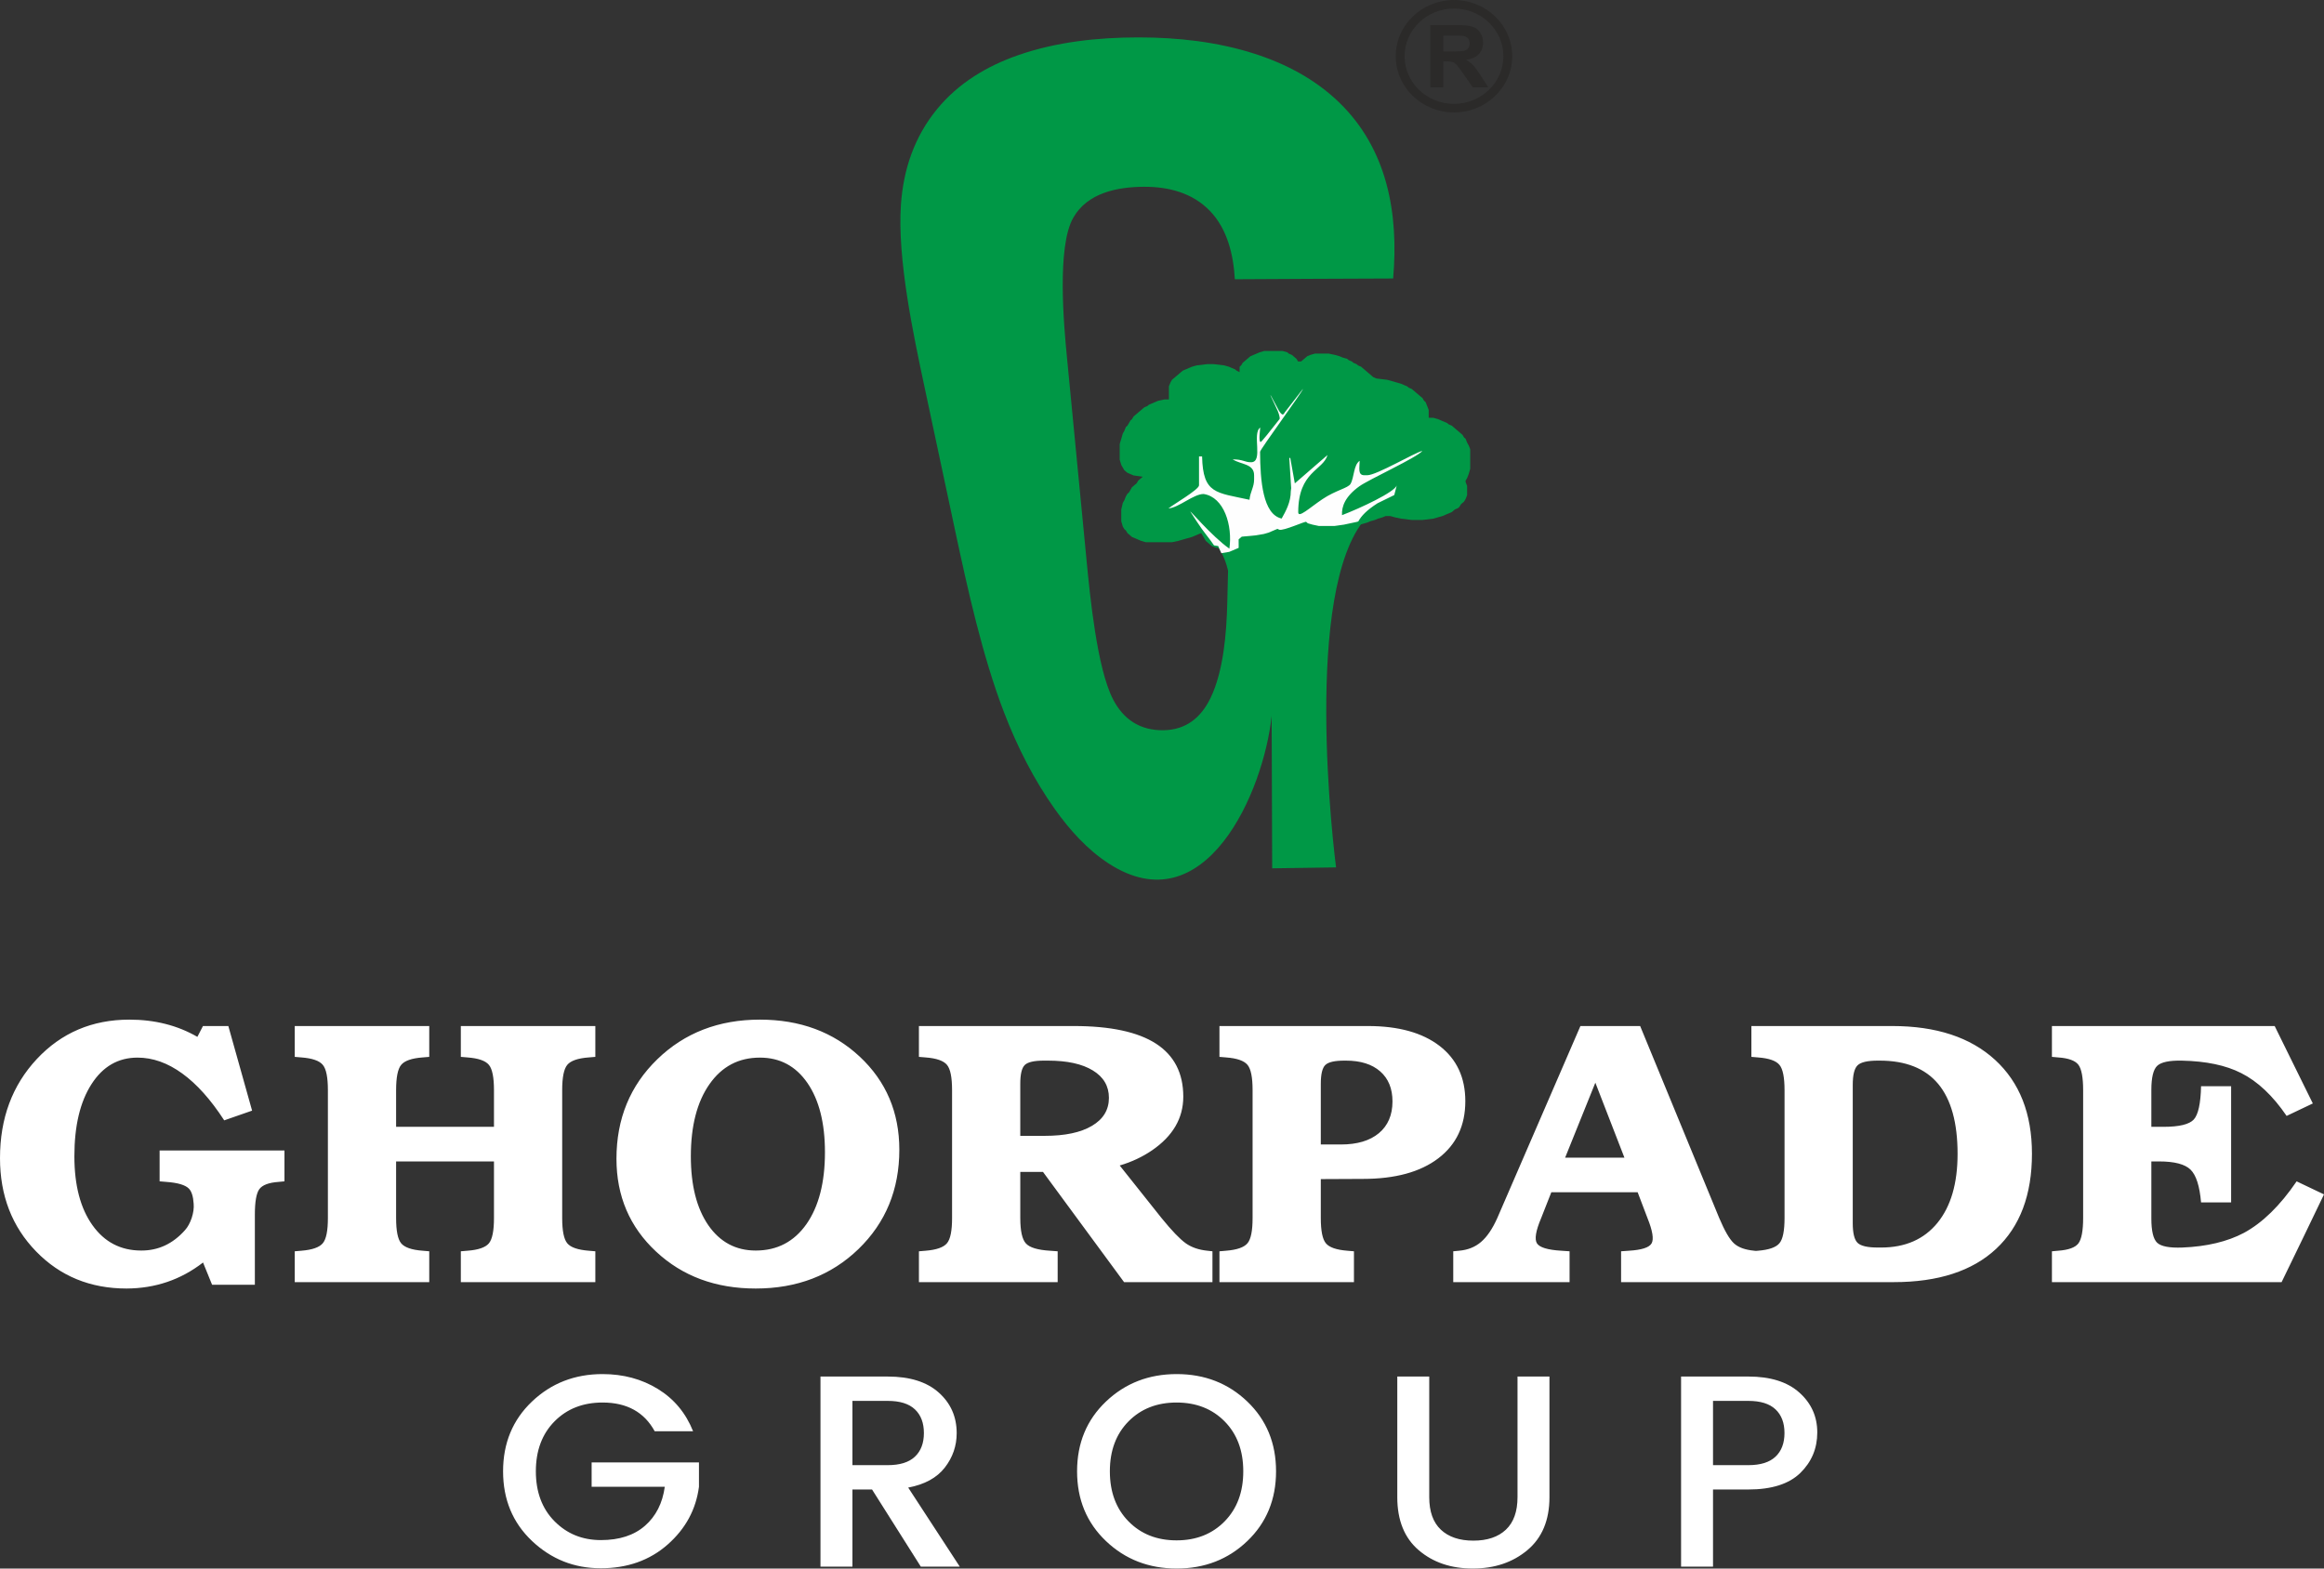
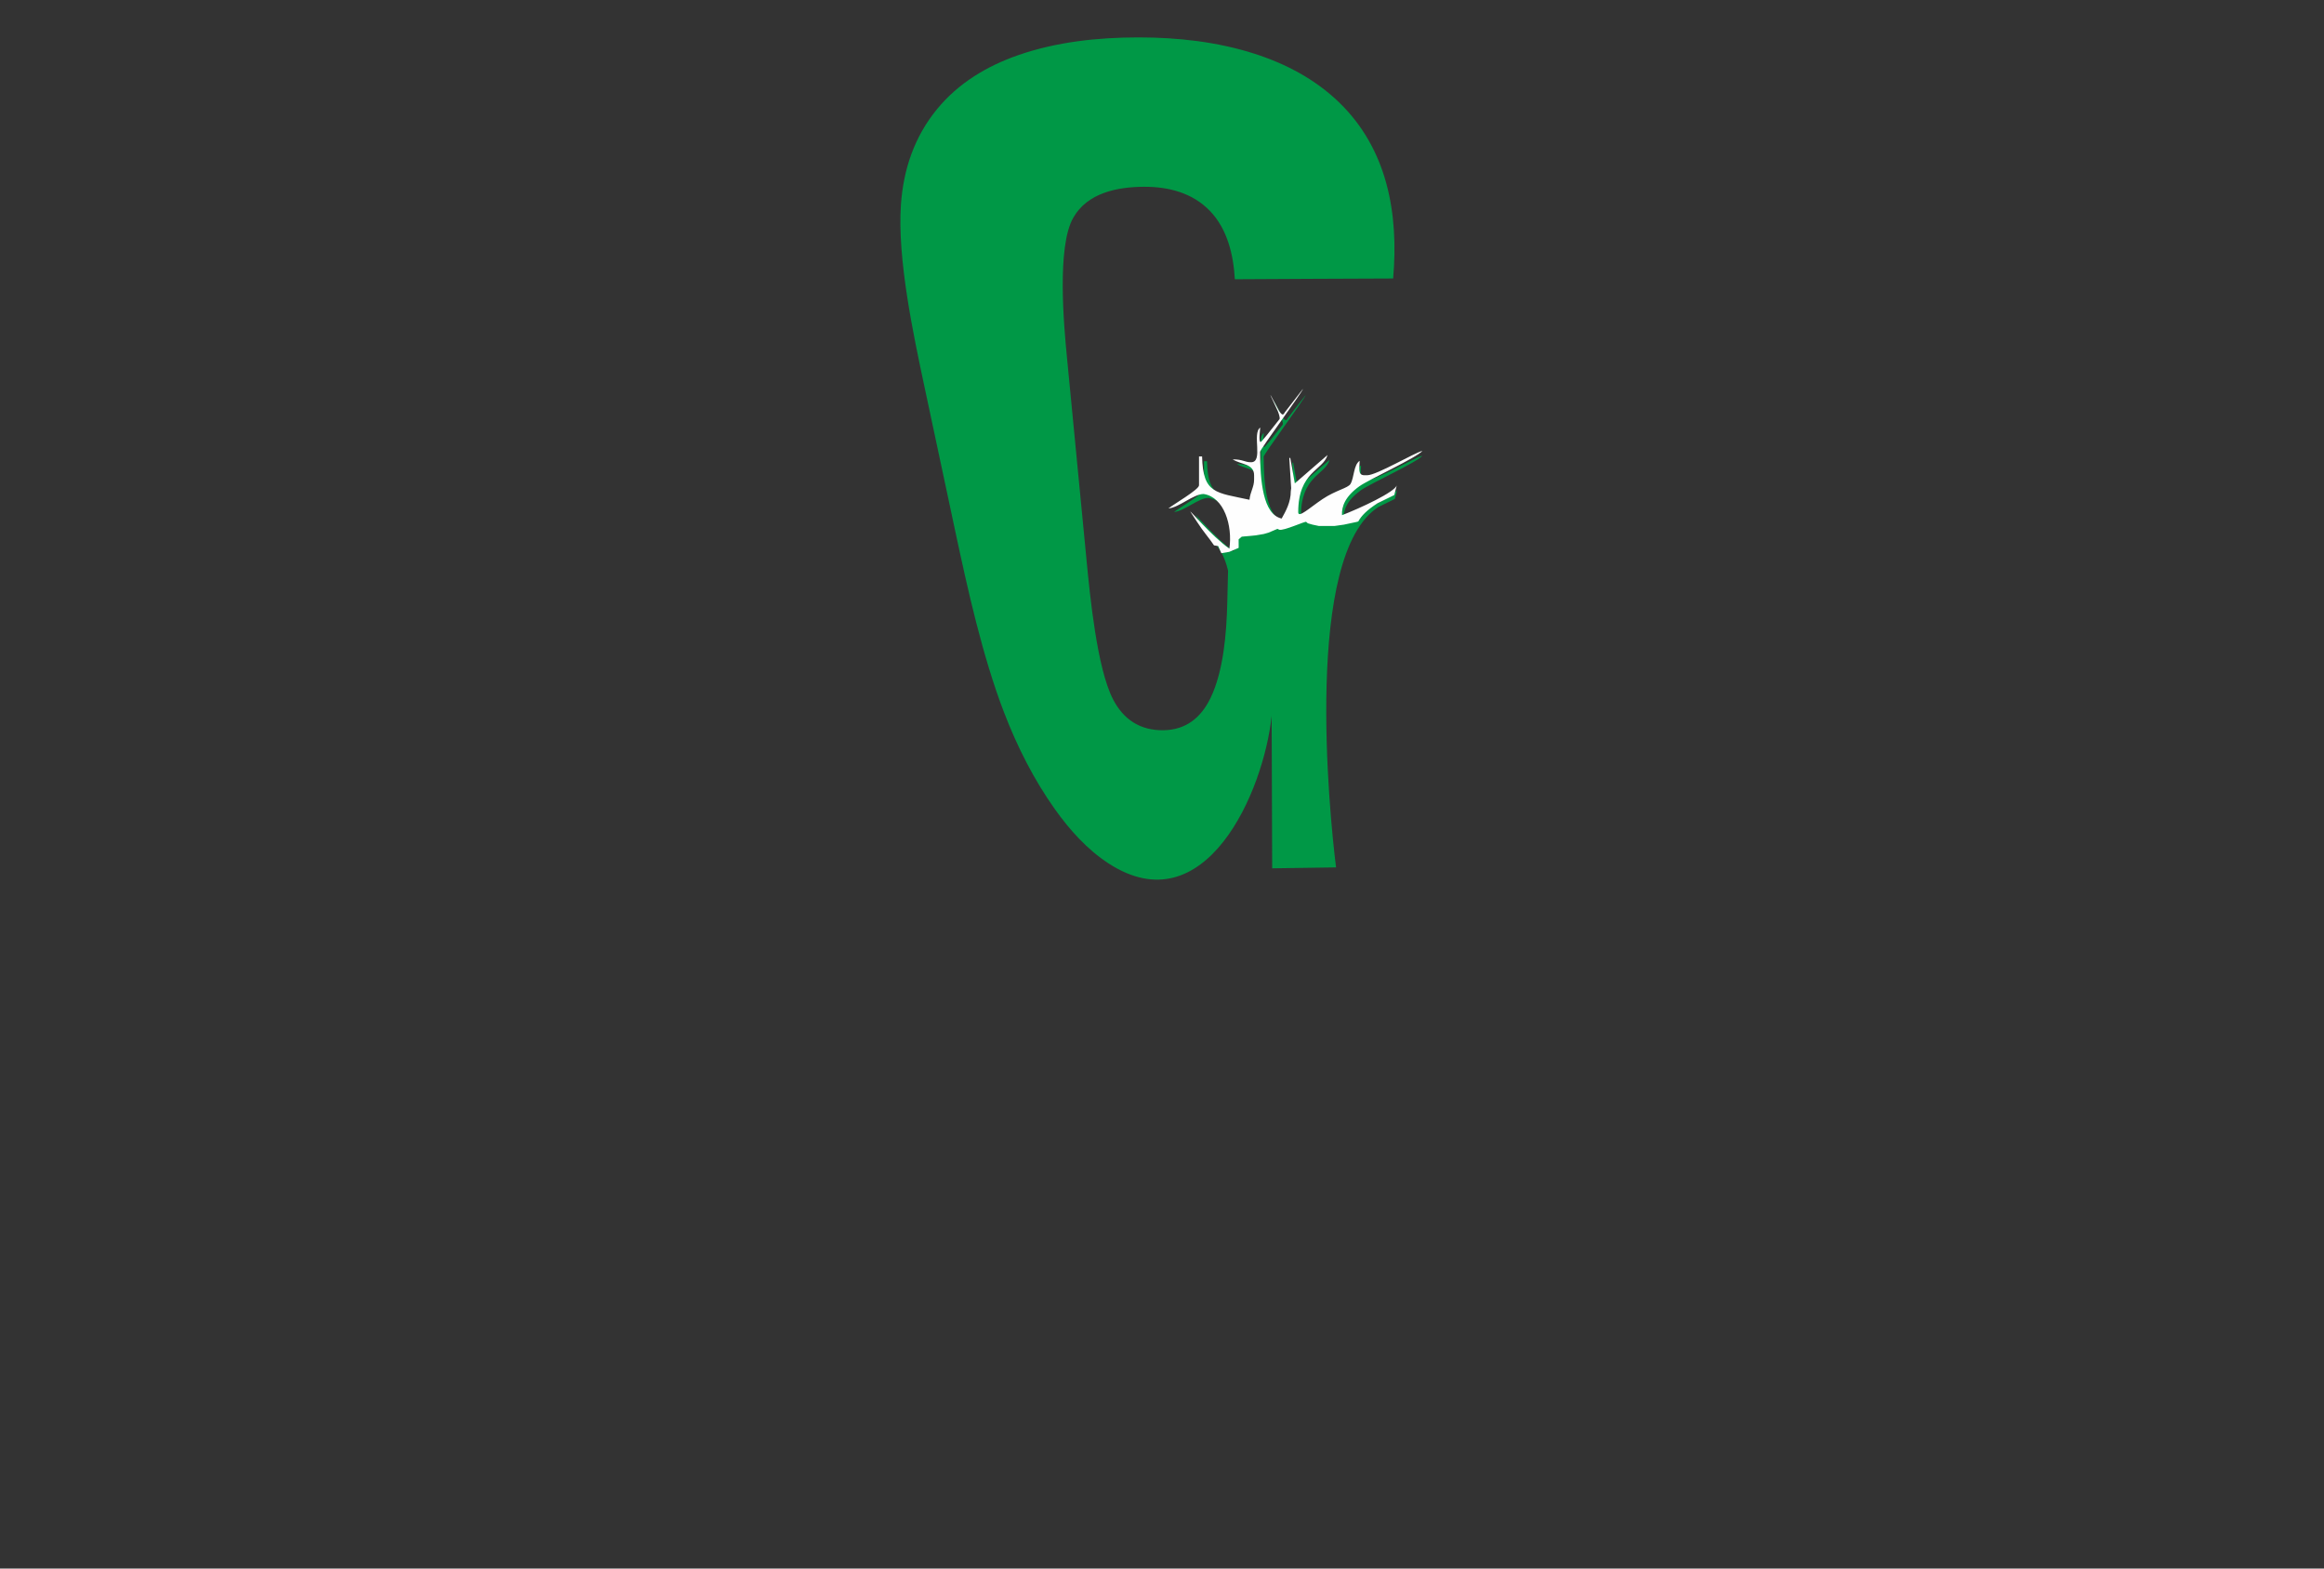
<svg xmlns="http://www.w3.org/2000/svg" width="200" height="135" viewBox="0 0 200 135" fill="none">
  <rect x="0" y="0" width="200" height="135" fill="#333333" stroke="none" />
  <g clip-path="url(#clip0_10_838)">
-     <path d="M125.128 0H125.129V0.002C126.513 0.002 127.766 0.544 128.673 1.419C129.578 2.293 130.139 3.501 130.14 4.835H130.141V4.838V4.839H130.14C130.139 6.174 129.578 7.384 128.671 8.259C127.765 9.133 126.513 9.674 125.131 9.674V9.676H125.128H125.126V9.674C123.742 9.674 122.489 9.133 121.583 8.258V8.257C120.677 7.383 120.117 6.175 120.116 4.841H120.114V4.838V4.837H120.116C120.116 3.5 120.677 2.291 121.583 1.417H121.585C122.49 0.543 123.742 0.002 125.125 0.002V0L125.128 0ZM125.129 0.735V0.737H125.128H125.125V0.735C123.954 0.736 122.892 1.196 122.123 1.937L122.124 1.938C121.354 2.68 120.877 3.706 120.877 4.836H120.879V4.838V4.84H120.877C120.878 5.97 121.353 6.995 122.122 7.737L122.122 7.736C122.892 8.479 123.955 8.939 125.126 8.939V8.937H125.128H125.131V8.939C126.302 8.939 127.364 8.479 128.133 7.738C128.902 6.995 129.378 5.97 129.379 4.838H129.377V4.837V4.835H129.379C129.378 3.704 128.902 2.679 128.133 1.937C127.364 1.195 126.302 0.736 125.129 0.735V0.735Z" fill="#2B2A29" />
-     <path d="M123.09 7.517V2.159H125.451C126.044 2.159 126.474 2.208 126.743 2.304C127.012 2.4 127.228 2.571 127.389 2.817C127.551 3.063 127.631 3.344 127.631 3.661C127.631 4.063 127.509 4.396 127.264 4.658C127.02 4.918 126.653 5.084 126.165 5.151C126.408 5.289 126.609 5.438 126.766 5.602C126.925 5.765 127.136 6.055 127.404 6.471L128.082 7.516H126.742L125.931 6.35C125.643 5.933 125.447 5.672 125.341 5.563C125.235 5.454 125.122 5.381 125.003 5.34C124.884 5.3 124.697 5.28 124.438 5.28H124.212V7.517H123.09ZM124.212 4.425H125.041C125.579 4.425 125.915 4.403 126.049 4.36C126.182 4.316 126.287 4.24 126.363 4.133C126.438 4.025 126.477 3.892 126.477 3.731C126.477 3.55 126.427 3.405 126.327 3.294C126.228 3.183 126.087 3.113 125.904 3.084C125.814 3.072 125.541 3.066 125.086 3.066H124.212V4.425H124.212Z" fill="#2B2A29" />
-     <path fill-rule="evenodd" clip-rule="evenodd" d="M108.4 30.324L108.136 30.436L107.872 30.549L107.607 30.661L107.475 30.774L107.342 30.887L107.21 31L107.078 31.112L106.947 31.225L106.813 31.449L106.681 31.563L106.675 32.03L106.417 31.9L106.285 31.788L106.019 31.675L105.755 31.563L105.358 31.449L104.432 31.338H103.903L102.978 31.449L102.581 31.563L102.316 31.675L102.051 31.788L101.787 31.9L101.655 32.013L101.521 32.126L101.39 32.24L101.257 32.351L101.125 32.464L100.992 32.576L100.859 32.691L100.729 32.915L100.595 33.255V34.381H100.198L99.667 34.495L99.404 34.607L99.14 34.719L98.876 34.832L98.745 34.944L98.479 35.058L98.347 35.17L98.215 35.283L98.081 35.395L97.949 35.508L97.818 35.621L97.684 35.733L97.553 35.846L97.42 36.071L97.288 36.185L97.157 36.412L97.024 36.635L96.891 36.748L96.758 37.086L96.627 37.311L96.495 37.763L96.361 38.213V39.565L96.495 40.018L96.627 40.242L96.758 40.467L96.891 40.58L97.024 40.692L97.288 40.807L97.553 40.919L98.347 41.031L98.214 41.144L98.081 41.257L97.949 41.368L97.818 41.595L97.684 41.706L97.552 41.822L97.419 41.932L97.288 42.158L97.156 42.385L97.024 42.497L96.891 42.723L96.758 43.06L96.626 43.286L96.495 43.85V44.864L96.626 45.316L96.758 45.541L96.891 45.654L97.024 45.879L97.156 45.991L97.288 46.104L97.419 46.217L97.684 46.329L97.948 46.442L98.214 46.556L98.609 46.668H100.858L101.389 46.556L101.786 46.442L102.182 46.329L102.58 46.217L102.844 46.104L103.107 45.991L103.373 45.879L103.506 46.103L103.639 46.329L103.769 46.555L103.902 46.668L104.034 46.781L104.166 46.895L104.298 47.006L104.564 47.118L105.226 47.231L105.493 47.833L106.154 47.721L106.42 47.608L106.685 47.496L106.949 47.382L106.946 46.668L107.077 46.555L107.21 46.442L108.4 46.329L109.061 46.216L109.458 46.103L109.723 45.991L109.988 45.879L110.212 45.783C110.256 45.81 110.305 45.832 110.355 45.853C110.711 45.989 112.647 45.075 112.634 45.203L112.765 45.315L113.162 45.428L113.69 45.541H115.013L115.808 45.428L116.338 45.315L116.867 45.203L117.263 45.09L117.659 44.977L117.925 44.863L118.321 44.752L118.586 44.638L118.982 44.525L119.247 44.414H119.645L120.042 44.525L120.57 44.638L121.496 44.752H122.422L123.348 44.638L123.745 44.525L124.142 44.414L124.405 44.299L124.671 44.188L124.937 44.074L125.068 43.963L125.2 43.85L125.466 43.736L125.597 43.624L125.729 43.398L125.859 43.286L125.993 43.172L126.127 42.947L126.258 42.61V41.822L126.127 41.482V41.368L126.258 41.143L126.392 40.806L126.523 40.355V38.662L126.392 38.325L126.258 38.1L126.127 37.762L125.993 37.649L125.859 37.424L125.729 37.311L125.597 37.199L125.466 37.086L125.332 36.973L125.2 36.86L125.068 36.748L124.937 36.634L124.671 36.521L124.541 36.411L124.275 36.295L124.011 36.184L123.745 36.069L123.348 35.959H122.951V35.282L122.819 34.943L122.686 34.606L122.556 34.494L122.422 34.267L122.29 34.154L122.158 34.043L122.026 33.929L121.893 33.818L121.76 33.703L121.628 33.592L121.496 33.479L121.233 33.364L121.098 33.254L120.834 33.14L120.569 33.026L120.173 32.913L119.776 32.8L119.38 32.689L118.455 32.575L118.188 32.463L118.055 32.35L117.925 32.239L117.792 32.125L117.659 32.012L117.529 31.899L117.395 31.787L117.263 31.674L117.131 31.562L116.867 31.447L116.733 31.336L116.469 31.224L116.337 31.11L116.072 30.998L115.939 30.885L115.543 30.772L115.277 30.659L114.882 30.547L114.353 30.434H113.161L112.764 30.547L112.5 30.659L112.369 30.772L112.236 30.885L112.104 30.998L111.971 31.11H111.707L111.575 30.885L111.441 30.772L111.309 30.659L111.178 30.547L110.913 30.434L110.781 30.322L110.383 30.209H108.795L108.399 30.322L108.4 30.324Z" fill="#009846" />
    <path fill-rule="evenodd" clip-rule="evenodd" d="M119.892 23.97C120.378 18.392 119.406 12.832 115.224 8.794C113.176 6.818 110.653 5.487 107.95 4.621C104.751 3.594 101.33 3.219 97.978 3.219C94.493 3.219 90.895 3.601 87.592 4.759C84.895 5.702 82.466 7.168 80.643 9.39C78.689 11.769 77.739 14.586 77.531 17.636C77.216 22.264 78.589 28.738 79.554 33.267C80.439 37.406 81.319 41.544 82.2 45.681C83.285 50.761 84.547 56.476 86.413 61.333C87.54 64.263 88.967 67.093 90.791 69.656C92.056 71.431 93.565 73.121 95.409 74.317C103.711 79.705 108.758 68.16 109.437 61.605L109.482 74.735L114.979 74.654C114.385 69.935 112.188 47.775 118.628 43.633L120.041 42.941L120.254 42.113C120.108 42.684 117.169 44.049 115.645 44.634C115.601 43.891 115.92 43.058 117.094 42.21C117.905 41.625 121.976 39.775 122.404 39.224C121.779 39.362 118.556 41.273 117.773 41.273L117.515 41.272C116.944 41.272 117.13 40.621 117.13 40.058C116.608 40.417 116.677 41.463 116.359 42.005C116.153 42.356 115.118 42.535 114.011 43.278C112.906 44.018 111.961 44.917 111.961 44.383C111.961 40.942 114.053 40.886 114.426 39.571L111.674 41.958L111.291 39.821L111.208 39.815L111.367 42.365L111.336 42.609C111.336 43.553 110.913 44.297 110.565 44.917C108.981 44.569 108.763 41.721 108.75 39.302C108.75 39.098 112.36 34.202 112.361 34.005C112.361 33.995 111.628 34.955 110.829 35.984C110.803 36.018 110.744 36.186 110.629 36.16C110.54 36.138 110.387 35.934 110.354 35.872C108.875 33.057 110.063 35.454 110.243 35.881C110.292 35.997 110.46 36.46 110.382 36.558C109.596 37.567 108.856 38.488 108.8 38.478C108.601 38.441 108.763 37.385 108.763 37.264C108.047 37.758 109.059 40.18 107.99 40.18C107.438 40.18 107.331 39.937 106.446 39.937C107.126 40.383 108.248 40.287 108.248 41.273V41.638C108.248 42.278 107.921 42.666 107.861 43.338C105.042 42.717 103.946 42.864 103.872 39.694H103.615V42.123C103.615 42.479 101.423 43.75 101.04 44.065C101.926 43.996 103.145 42.851 104 42.851C105.725 43.11 106.446 45.502 106.169 47.449C104.668 46.409 102.624 43.942 102.915 44.385L103.431 45.174C104.438 46.747 105.193 47.166 105.646 48.962L105.62 48.975L105.649 48.974C105.661 49.023 105.674 49.073 105.685 49.124L105.681 49.271C105.661 50.171 105.637 51.072 105.615 51.971C105.554 54.49 105.287 57.801 104.164 60.099C103.347 61.772 102.059 62.819 100.138 62.849C98.145 62.881 96.703 61.948 95.793 60.202C94.406 57.532 93.804 51.283 93.515 48.296C92.953 42.447 92.389 36.599 91.82 30.749C91.552 27.981 90.941 21.245 92.362 18.743C93.581 16.592 96.163 16.085 98.456 16.076C100.574 16.068 102.626 16.598 104.127 18.155C105.627 19.712 106.15 21.936 106.269 24.033C108.536 24.019 110.804 24.008 113.071 23.997C115.344 23.986 117.619 23.976 119.892 23.969V23.97Z" fill="#009846" />
    <path fill-rule="evenodd" clip-rule="evenodd" d="M116.891 44.881C117.156 44.396 117.626 43.906 118.543 43.317L119.989 42.608L120.207 41.761C120.057 42.345 117.05 43.742 115.492 44.339C115.447 43.579 115.773 42.728 116.974 41.861C117.803 41.262 121.967 39.37 122.406 38.807C121.766 38.947 118.469 40.902 117.668 40.902L117.404 40.901C116.821 40.901 117.01 40.234 117.01 39.659C116.476 40.027 116.547 41.096 116.222 41.651C116.011 42.011 114.953 42.193 113.821 42.952C112.691 43.711 111.724 44.629 111.724 44.084C111.724 40.563 113.864 40.506 114.245 39.161L111.431 41.602L111.039 39.417L110.954 39.411L111.117 42.019L111.084 42.269C111.084 43.234 110.651 43.995 110.297 44.63C108.676 44.273 108.453 41.361 108.44 38.886C108.44 38.677 112.132 33.669 112.133 33.468C112.133 33.458 111.383 34.44 110.566 35.492C110.539 35.527 110.479 35.699 110.362 35.672C110.271 35.65 110.113 35.44 110.08 35.377C108.567 32.498 109.782 34.95 109.967 35.387C110.017 35.505 110.189 35.978 110.109 36.08C109.304 37.112 108.548 38.054 108.49 38.044C108.287 38.005 108.453 36.925 108.453 36.801C107.72 37.306 108.755 39.784 107.662 39.784C107.097 39.784 106.988 39.536 106.083 39.536C106.778 39.991 107.926 39.893 107.926 40.902V41.275C107.926 41.93 107.591 42.327 107.53 43.014C104.647 42.379 103.526 42.53 103.45 39.287L103.186 39.286V41.772C103.186 42.137 100.945 43.437 100.554 43.759C101.46 43.688 102.706 42.517 103.581 42.517C105.345 42.782 106.083 45.228 105.799 47.22C104.264 46.155 102.174 43.633 102.47 44.085L102.999 44.893C103.575 45.792 104.071 46.322 104.476 46.937L104.835 46.997L105.108 47.612L105.785 47.498L106.057 47.383L106.327 47.269L106.598 47.152L106.595 46.421L106.729 46.306L106.864 46.19L108.082 46.075L108.759 45.96L109.165 45.844L109.435 45.729L109.707 45.615L109.936 45.517C109.981 45.544 110.031 45.567 110.082 45.589C110.447 45.727 112.427 44.793 112.414 44.923L112.548 45.038L112.953 45.154L113.495 45.269H114.848L115.66 45.154L116.202 45.038L116.743 44.923L116.892 44.881L116.891 44.881Z" fill="#FEFEFE" />
-     <path d="M10.895 110.9C7.771 110.9 5.173 109.837 3.106 107.706C1.034 105.575 0 102.9 0 99.674C0 96.254 1.056 93.411 3.167 91.15C5.279 88.89 7.937 87.757 11.132 87.757C13.327 87.757 15.278 88.253 16.986 89.24L17.467 88.307H19.65L21.695 95.59L19.296 96.426C18.141 94.646 16.936 93.297 15.682 92.391C14.427 91.479 13.145 91.026 11.835 91.026C10.171 91.026 8.85 91.787 7.872 93.314C6.893 94.835 6.401 96.906 6.401 99.517C6.401 102.015 6.921 103.995 7.954 105.446C8.988 106.902 10.386 107.631 12.155 107.631H12.138C13.609 107.641 14.869 107.059 15.919 105.877C16.157 105.613 16.351 105.262 16.5 104.82C16.643 104.378 16.699 103.973 16.666 103.601C16.627 102.959 16.483 102.522 16.245 102.29C15.941 101.988 15.3 101.794 14.322 101.724L13.736 101.675V99.021H19.109H24.481V101.675L23.967 101.724C23.127 101.783 22.58 101.993 22.32 102.344C22.061 102.7 21.933 103.428 21.933 104.529V110.576H18.252L17.473 108.661C15.56 110.145 13.366 110.889 10.895 110.9L10.895 110.9ZM28.218 104.831V93.826C28.218 92.726 28.074 92.003 27.781 91.652C27.488 91.296 26.875 91.08 25.935 91.01L25.365 90.962V88.308H31.153H36.94V90.962L36.371 91.01C35.431 91.081 34.817 91.296 34.524 91.652C34.231 92.003 34.088 92.731 34.088 93.832V96.982H42.511V93.832C42.511 92.731 42.368 92.003 42.075 91.652C41.782 91.296 41.168 91.08 40.228 91.01L39.659 90.962V88.308H45.446H51.234V90.962L50.664 91.01C49.724 91.081 49.111 91.296 48.818 91.652C48.525 92.003 48.381 92.726 48.381 93.826V104.831C48.381 105.931 48.525 106.655 48.818 107.005C49.111 107.361 49.724 107.571 50.664 107.647L51.234 107.695V110.35H45.446H39.659V107.695L40.228 107.647C41.168 107.577 41.782 107.361 42.075 107.01C42.367 106.654 42.511 105.931 42.511 104.836V99.96H34.088V104.836C34.088 105.931 34.231 106.654 34.524 107.01C34.817 107.361 35.431 107.577 36.371 107.647L36.94 107.695V110.35H31.153H25.365V107.695L25.935 107.647C26.875 107.571 27.488 107.356 27.781 107C28.074 106.649 28.218 105.931 28.218 104.831ZM65.036 110.9C61.592 110.9 58.735 109.843 56.463 107.723C54.191 105.608 53.052 102.943 53.052 99.733C53.052 96.297 54.224 93.438 56.568 91.167C58.911 88.895 61.852 87.757 65.395 87.757C68.85 87.757 71.713 88.82 73.985 90.94C76.256 93.06 77.395 95.736 77.395 98.957C77.395 102.382 76.224 105.23 73.88 107.502C71.536 109.767 68.59 110.9 65.036 110.9V110.9ZM65.036 107.631C66.882 107.631 68.336 106.87 69.403 105.354C70.464 103.833 70.994 101.772 70.994 99.167C70.994 96.658 70.491 94.673 69.491 93.216C68.485 91.754 67.12 91.026 65.395 91.026C63.571 91.026 62.123 91.787 61.056 93.314C59.989 94.835 59.453 96.906 59.453 99.523C59.453 102.02 59.956 103.995 60.956 105.451C61.962 106.902 63.322 107.631 65.036 107.631ZM81.933 104.831V93.826C81.933 92.726 81.79 92.003 81.497 91.652C81.204 91.296 80.59 91.08 79.65 91.01L79.081 90.962V88.308H84.863H92.408C95.558 88.308 97.918 88.815 99.483 89.824C101.047 90.838 101.832 92.359 101.832 94.387C101.832 96.243 100.931 97.786 99.129 99.016C98.305 99.577 97.382 100.009 96.36 100.311L99.953 104.826C100.837 105.916 101.534 106.639 102.037 107C102.534 107.356 103.159 107.572 103.905 107.647L104.342 107.696V110.35H102.192H96.736L89.76 100.866H87.804V104.826C87.804 105.937 87.964 106.671 88.29 107.022C88.616 107.378 89.307 107.583 90.369 107.648L91.021 107.696V110.35H85.051H79.082V107.696L79.651 107.648C80.591 107.572 81.204 107.356 81.497 107C81.79 106.65 81.934 105.932 81.934 104.832L81.933 104.831ZM87.803 97.759H89.904C91.651 97.759 93.005 97.473 93.978 96.895C94.945 96.324 95.432 95.52 95.432 94.489C95.432 93.481 94.973 92.693 94.05 92.132C93.127 91.565 91.839 91.285 90.181 91.285H89.838C88.998 91.285 88.451 91.409 88.191 91.662C87.931 91.916 87.803 92.456 87.803 93.276V97.759ZM107.796 104.831V93.826C107.796 92.726 107.653 92.003 107.36 91.652C107.067 91.296 106.453 91.08 105.513 91.01L104.944 90.962V88.308H110.726H117.718C120.349 88.308 122.405 88.879 123.887 90.018C125.362 91.156 126.103 92.742 126.103 94.776C126.103 96.875 125.329 98.515 123.776 99.696C122.223 100.877 120.062 101.465 117.287 101.465L113.666 101.482V104.832C113.666 105.932 113.81 106.655 114.103 107.006C114.396 107.362 115.009 107.572 115.949 107.647L116.519 107.696V110.35H110.731H104.944V107.696L105.513 107.647C106.453 107.572 107.067 107.356 107.36 107C107.652 106.65 107.796 105.932 107.796 104.832V104.831ZM113.667 98.503H115.397C116.795 98.503 117.884 98.179 118.663 97.532C119.443 96.879 119.835 95.968 119.835 94.797C119.835 93.691 119.481 92.828 118.779 92.213C118.072 91.593 117.088 91.285 115.833 91.285H115.701C114.86 91.285 114.313 91.409 114.053 91.663C113.794 91.916 113.666 92.456 113.666 93.281V98.503H113.667ZM128.856 104.831L136.009 88.307H138.574H141.149L147.953 104.831C148.418 105.931 148.838 106.655 149.214 107.005C149.595 107.361 150.175 107.571 150.966 107.647L151.436 107.695V110.35H145.472H139.508V107.695L140.177 107.647C141.277 107.582 141.929 107.372 142.133 107.016C142.338 106.66 142.222 105.931 141.779 104.836L140.934 102.614H133.505L132.631 104.836C132.167 105.931 132.045 106.654 132.267 107.01C132.488 107.361 133.184 107.577 134.361 107.647L135.075 107.695V110.35H130.072H125.064V107.695L125.567 107.647C126.313 107.582 126.944 107.334 127.463 106.886C127.977 106.444 128.442 105.759 128.856 104.831ZM137.296 93.178L134.693 99.636H139.795L137.291 93.178H137.297H137.296ZM153.575 104.831V93.826C153.575 92.726 153.431 92.003 153.138 91.652C152.845 91.296 152.232 91.08 151.292 91.01L150.722 90.962V88.308H156.51H162.844C166.625 88.308 169.571 89.279 171.688 91.215C173.805 93.157 174.867 95.849 174.867 99.297C174.867 102.841 173.838 105.565 171.788 107.48C169.737 109.395 166.796 110.35 162.971 110.35H156.51H150.723V107.696L151.292 107.647C152.232 107.572 152.845 107.356 153.138 107C153.431 106.65 153.575 105.932 153.575 104.832L153.575 104.831ZM159.445 105.268C159.445 106.131 159.583 106.698 159.859 106.967C160.136 107.237 160.716 107.372 161.601 107.372H161.888C163.961 107.372 165.58 106.665 166.736 105.246C167.891 103.828 168.466 101.853 168.466 99.312C168.466 96.626 167.908 94.619 166.796 93.287C165.685 91.954 164.005 91.285 161.761 91.285H161.601C160.716 91.285 160.136 91.42 159.859 91.69C159.583 91.959 159.445 92.52 159.445 93.389V105.268ZM176.586 110.35V107.696L177.122 107.647C178.012 107.582 178.592 107.372 178.863 107.016C179.134 106.655 179.272 105.932 179.272 104.831V93.826C179.272 92.726 179.134 92.003 178.863 91.642C178.592 91.286 178.012 91.07 177.122 91.01L176.586 90.962V88.308H185.12H195.755L197.396 91.642L199.038 94.971L196.783 96.044C195.595 94.302 194.29 93.072 192.875 92.359C191.554 91.685 189.851 91.329 187.767 91.286C186.684 91.264 185.977 91.415 185.639 91.739C185.308 92.057 185.142 92.748 185.142 93.8V96.983H186.192C187.541 96.983 188.409 96.772 188.795 96.352C189.177 95.931 189.387 94.976 189.42 93.487H192.007V98.477V103.489H189.42C189.298 102.081 189 101.142 188.514 100.667C188.033 100.198 187.132 99.961 185.805 99.961H185.142V104.875C185.142 105.949 185.308 106.645 185.645 106.963C185.982 107.276 186.706 107.416 187.806 107.373C189.912 107.287 191.681 106.866 193.107 106.111C194.704 105.247 196.219 103.769 197.645 101.676L200 102.798L198.187 106.564L196.351 110.351H185.114H176.585L176.586 110.35Z" fill="white" />
-     <path d="M51.699 134.976C49.407 134.976 47.434 134.191 45.778 132.622C44.122 131.053 43.294 129.056 43.294 126.632C43.294 124.208 44.122 122.207 45.778 120.63C47.434 119.053 49.46 118.264 51.855 118.264C53.64 118.264 55.228 118.692 56.619 119.547C58.01 120.402 59.019 121.614 59.646 123.183H56.342C55.441 121.536 53.946 120.712 51.855 120.712C50.167 120.712 48.788 121.253 47.719 122.336C46.65 123.419 46.115 124.851 46.115 126.632C46.115 128.413 46.65 129.845 47.719 130.928C48.788 132.01 50.119 132.552 51.711 132.552C53.303 132.552 54.569 132.14 55.509 131.316C56.45 130.492 57.017 129.374 57.21 127.962H50.915V125.867H60.152V127.962C59.895 129.923 58.994 131.583 57.451 132.94C55.907 134.298 53.99 134.976 51.699 134.976H51.699ZM73.359 128.197V134.835H70.609V118.476H76.398C78.295 118.476 79.758 118.935 80.787 119.853C81.816 120.771 82.331 121.936 82.331 123.348C82.331 124.447 81.989 125.435 81.306 126.314C80.622 127.193 79.573 127.766 78.158 128.033L82.596 134.835H79.243L75.047 128.197H73.359V128.197ZM73.359 120.571V126.102H76.398C77.443 126.102 78.222 125.859 78.737 125.372C79.252 124.886 79.509 124.207 79.509 123.337C79.509 122.466 79.251 121.787 78.737 121.301C78.222 120.814 77.443 120.571 76.398 120.571H73.359V120.571ZM101.253 132.575C102.942 132.575 104.32 132.03 105.39 130.939C106.459 129.849 106.994 128.413 106.994 126.632C106.994 124.851 106.459 123.419 105.39 122.336C104.32 121.253 102.942 120.712 101.253 120.712C99.565 120.712 98.186 121.253 97.117 122.336C96.048 123.419 95.513 124.851 95.513 126.632C95.513 128.413 96.048 129.849 97.117 130.939C98.186 132.03 99.565 132.575 101.253 132.575ZM101.266 134.999C98.862 134.999 96.832 134.211 95.176 132.634C93.519 131.057 92.692 129.056 92.692 126.632C92.692 124.207 93.52 122.206 95.176 120.629C96.832 119.052 98.862 118.264 101.266 118.264C103.669 118.264 105.695 119.052 107.343 120.629C108.991 122.206 109.815 124.207 109.815 126.632C109.815 129.056 108.991 131.057 107.343 132.634C105.695 134.211 103.669 134.999 101.266 134.999ZM120.249 128.856V118.475H122.998V128.856C122.998 130.096 123.332 131.029 123.999 131.657C124.666 132.285 125.599 132.599 126.796 132.599C127.994 132.599 128.927 132.285 129.594 131.657C130.261 131.029 130.595 130.096 130.595 128.856V118.475H133.344V128.856C133.344 130.833 132.713 132.351 131.451 133.411C130.188 134.47 128.621 134.999 126.748 134.999C124.875 134.999 123.323 134.474 122.093 133.422C120.863 132.371 120.248 130.849 120.248 128.856H120.249ZM150.459 118.475C152.356 118.475 153.819 118.934 154.848 119.853C155.877 120.771 156.392 121.916 156.392 123.289C156.392 124.662 155.906 125.823 154.933 126.773C153.96 127.722 152.468 128.197 150.459 128.197H147.42V134.835H144.671V118.476H150.459V118.475ZM147.42 126.102H150.459C151.504 126.102 152.284 125.859 152.798 125.372C153.313 124.886 153.57 124.207 153.57 123.336C153.57 122.465 153.313 121.787 152.798 121.3C152.284 120.814 151.504 120.571 150.459 120.571H147.42V126.102V126.102Z" fill="white" />
  </g>
  <defs>
    <clipPath id="clip0_10_838">
      <rect width="200" height="135" fill="white" />
    </clipPath>
  </defs>
</svg>